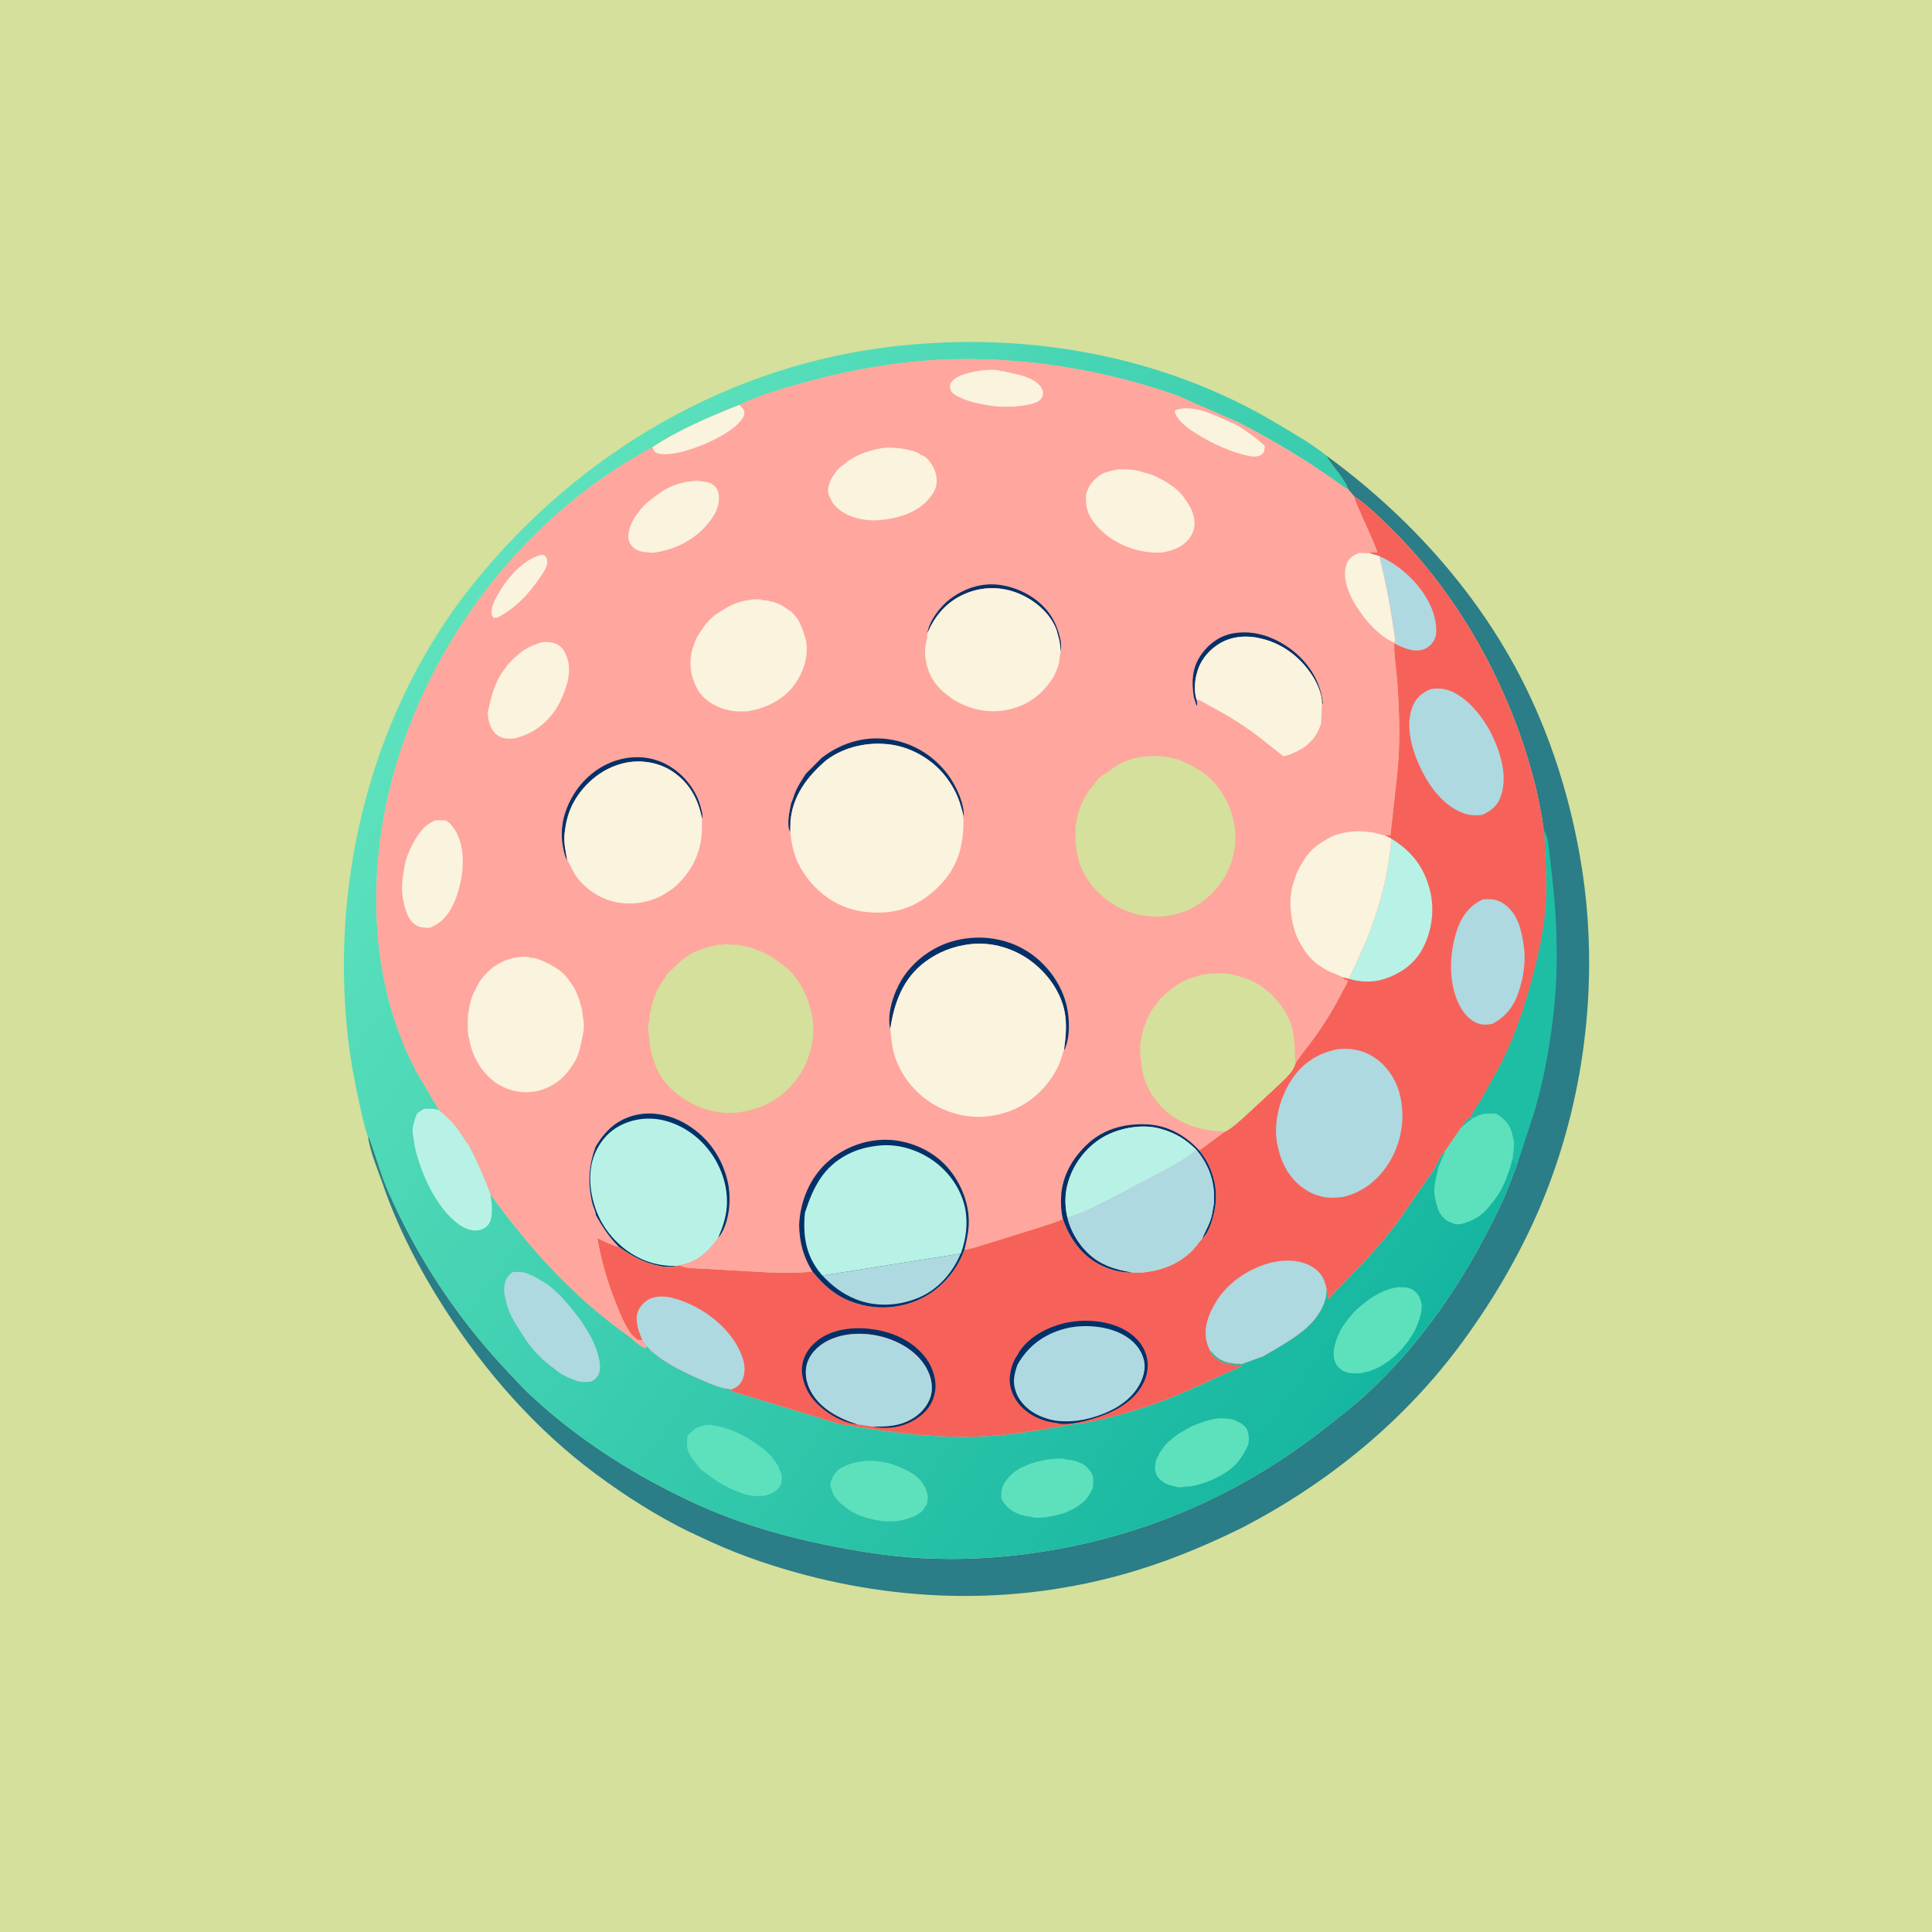
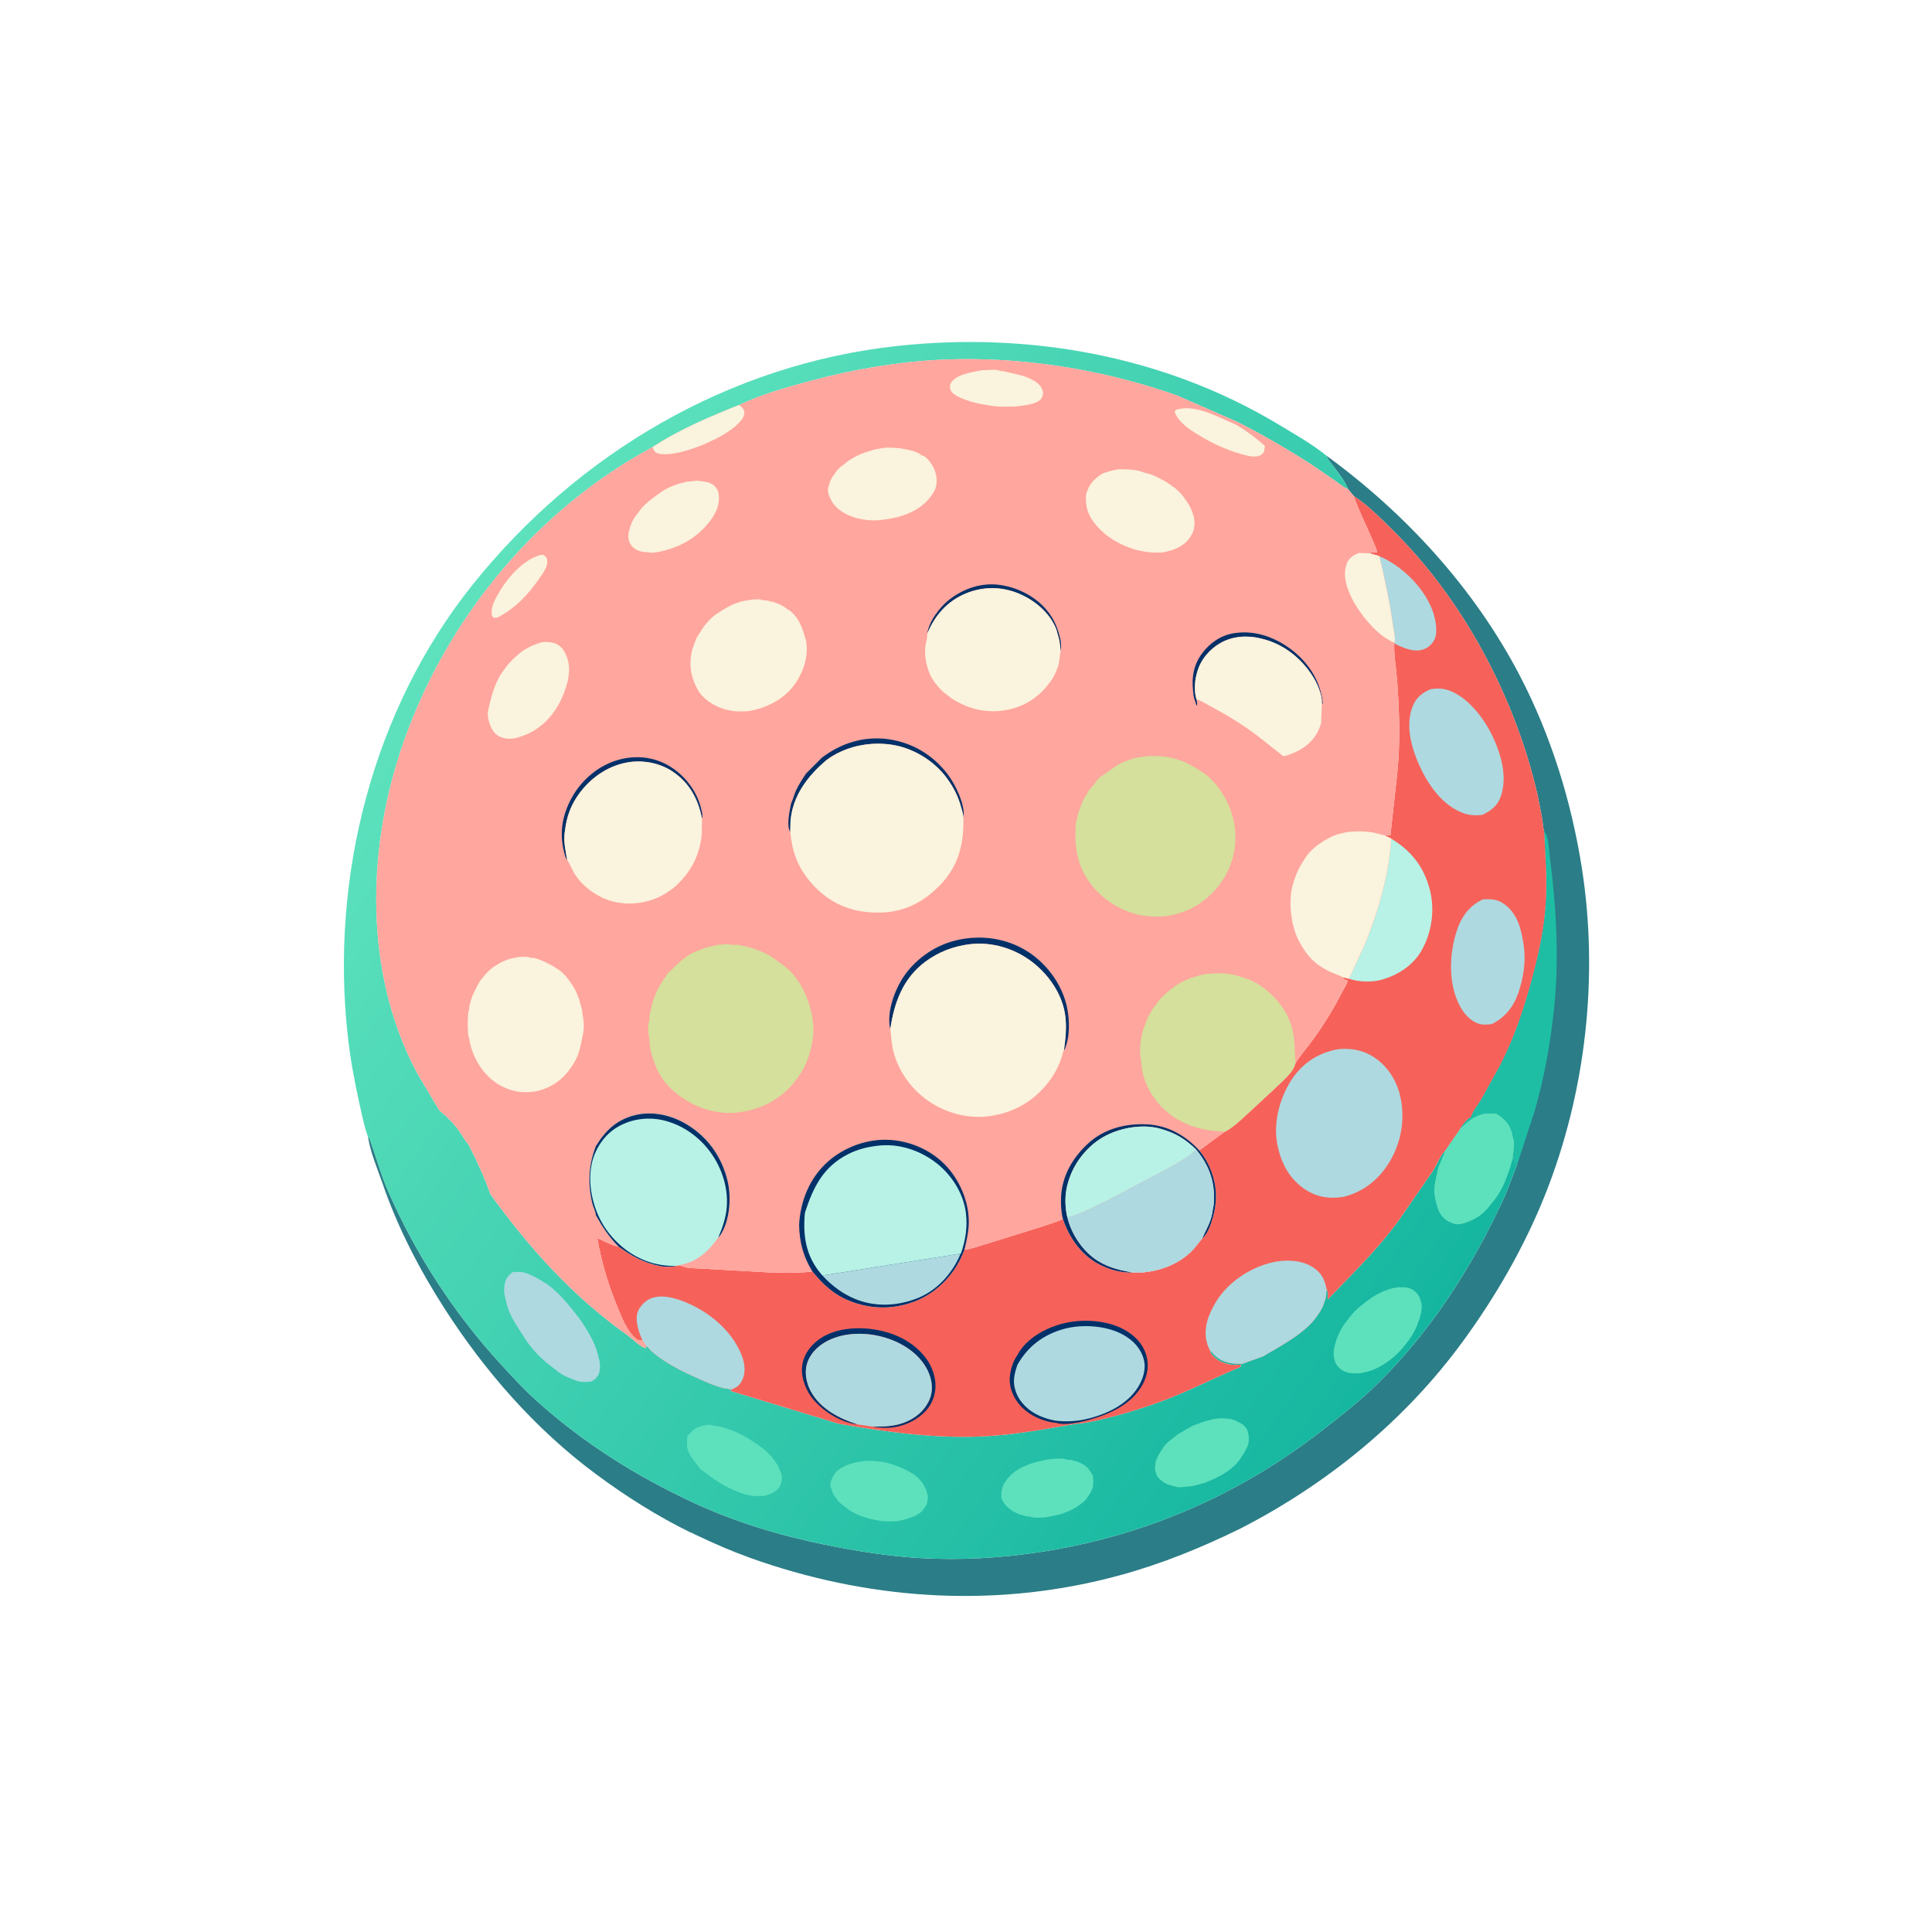
<svg xmlns="http://www.w3.org/2000/svg" version="1.1" style="display: block;" viewBox="0 0 2048 2048" width="1024" height="1024">
  <defs>
    <linearGradient id="Gradient1" gradientUnits="userSpaceOnUse" x1="1532.37" y1="1378.39" x2="492.726" y2="629.278">
      <stop class="stop0" offset="0" stop-opacity="1" stop-color="rgb(21,182,160)" />
      <stop class="stop1" offset="1" stop-opacity="1" stop-color="rgb(94,226,189)" />
    </linearGradient>
  </defs>
-   <path transform="translate(0,0)" fill="rgb(212,224,155)" d="M -0 -0 L 2048 0 L 2048 2048 L -0 2048 L -0 -0 z" />
  <path transform="translate(0,0)" fill="rgb(43,125,135)" d="M 1429.02 518.567 C 1426.48 510.598 1417.63 499.922 1412.61 493.139 C 1410.22 489.91 1407.42 487.037 1406.22 483.136 C 1490.18 544.412 1563 623.872 1611.16 716.411 C 1644.03 779.583 1665.63 849.184 1676.72 919.438 C 1694.9 1034.71 1681.14 1157.7 1638.04 1266.1 C 1616.05 1321.42 1585.6 1374.24 1550.47 1422.25 C 1489.37 1505.72 1407.87 1572.31 1316.25 1619.65 C 1274.7 1640.2 1232.01 1657.58 1187.23 1669.82 C 1061.03 1704.32 930.157 1697.19 806.638 1655.41 C 788.717 1649.35 771.273 1642.42 754.035 1634.63 L 737.058 1626.78 C 736.116 1626.34 733.033 1624.57 732.187 1624.56 C 696.647 1607.17 663.76 1586.34 631.99 1562.82 C 567.767 1515.26 513.95 1453.75 470.954 1386.68 C 444.333 1345.16 421.544 1301.2 405.505 1254.49 C 400.172 1238.97 392.598 1221.77 390.205 1205.54 L 391.367 1206.07 C 398.509 1225.27 403.565 1244.95 411.892 1263.81 C 441.696 1331.34 482.096 1393.32 532.191 1447.53 C 543.164 1459.41 554.047 1471.35 565.986 1482.28 C 616.122 1528.2 674.534 1564.97 736.153 1593.39 C 780.379 1613.78 827.301 1627.86 874.971 1637.52 C 908.206 1644.25 941.733 1649.67 975.622 1651.63 C 1059.93 1656.48 1150.13 1642.03 1229.3 1612.62 C 1292.62 1589.1 1350.52 1556.37 1403.66 1514.66 C 1419.26 1502.41 1435.21 1490.14 1449.78 1476.68 C 1512.63 1418.6 1560.13 1344.72 1595.5 1267.32 L 1608.34 1234.2 L 1606.5 1231.51 L 1606 1232.5 C 1605.07 1230.75 1604.47 1228.86 1603.78 1227 L 1603.69 1224.5 C 1604.62 1219.28 1605.61 1212.13 1604.13 1206.83 L 1603.67 1205.5 C 1603.26 1203.78 1603.19 1202.17 1602.62 1200.46 L 1602.09 1198.99 C 1598.86 1189.7 1594.05 1185.59 1586 1180.53 C 1580.91 1180.45 1575.31 1179.8 1570.43 1181.41 L 1568.99 1181.92 L 1567 1182.49 L 1565.5 1183.48 C 1563.55 1184.42 1562.25 1184.58 1560.44 1185.99 L 1558.5 1187.49 C 1554.67 1189.79 1551.61 1193.23 1548.11 1196.13 C 1549.47 1192.96 1554.85 1186.61 1557.78 1184.79 L 1559.5 1184 C 1560.04 1179.03 1567.02 1170.73 1569.71 1166.13 L 1590.23 1129.01 C 1605.1 1100.02 1615.03 1070.24 1623.55 1038.85 C 1631.03 1011.26 1637.25 983.135 1638.7 954.5 C 1639.95 929.639 1638.11 905.453 1636.82 880.697 C 1635.91 879.843 1635.25 870.745 1634.99 869 L 1629.86 842.557 C 1606.18 739.239 1550.81 634.839 1474.75 560.408 C 1462.92 548.833 1449.19 534.736 1435.21 525.952 L 1429.02 518.567 z" />
  <path transform="translate(0,0)" fill="rgb(30,190,165)" d="M 1636.82 880.697 C 1641.73 886.751 1642.1 902.06 1643.1 910 C 1649.76 962.457 1652.85 1015.89 1647.43 1068.62 C 1643.69 1104.95 1636.98 1142.87 1626.7 1177.97 L 1608.34 1234.2 L 1606.5 1231.51 L 1606 1232.5 C 1605.07 1230.75 1604.47 1228.86 1603.78 1227 L 1603.69 1224.5 C 1604.62 1219.28 1605.61 1212.13 1604.13 1206.83 L 1603.67 1205.5 C 1603.26 1203.78 1603.19 1202.17 1602.62 1200.46 L 1602.09 1198.99 C 1598.86 1189.7 1594.05 1185.59 1586 1180.53 C 1580.91 1180.45 1575.31 1179.8 1570.43 1181.41 L 1568.99 1181.92 L 1567 1182.49 L 1565.5 1183.48 C 1563.55 1184.42 1562.25 1184.58 1560.44 1185.99 L 1558.5 1187.49 C 1554.67 1189.79 1551.61 1193.23 1548.11 1196.13 C 1549.47 1192.96 1554.85 1186.61 1557.78 1184.79 L 1559.5 1184 C 1560.04 1179.03 1567.02 1170.73 1569.71 1166.13 L 1590.23 1129.01 C 1605.1 1100.02 1615.03 1070.24 1623.55 1038.85 C 1631.03 1011.26 1637.25 983.135 1638.7 954.5 C 1639.95 929.639 1638.11 905.453 1636.82 880.697 z" />
  <path transform="translate(0,0)" fill="url(#Gradient1)" d="M 390.205 1205.54 C 386.017 1193.74 383.556 1181.23 380.823 1169.02 C 375.612 1145.74 371.249 1121.68 368.626 1097.96 C 350.039 929.896 394.955 751.857 501.608 619.032 C 613.254 479.988 773.437 385.838 951.852 366.65 C 1091.02 351.683 1233.75 377.081 1354.5 449.499 C 1372.12 460.068 1390.19 470.211 1406.22 483.136 C 1407.42 487.037 1410.22 489.91 1412.61 493.139 C 1417.63 499.922 1426.48 510.598 1429.02 518.567 C 1423.6 516.131 1418.71 512.067 1413.88 508.614 L 1390.86 492.914 C 1365.76 476.641 1340.29 461.921 1313.68 448.253 L 1313.67 448.163 L 1247.23 419.041 C 1169.01 391.537 1082.02 377.537 999.045 381.238 C 952.644 383.308 904.849 391.508 860.072 403.516 C 834.937 410.257 807.201 417.925 783.711 429.246 C 752.395 441.693 720.127 455.319 691.881 473.913 C 562.016 543.661 462.849 668.657 420.44 809.408 C 388.296 916.094 389.051 1039.02 442.846 1138.7 L 465.593 1176.85 C 473.863 1183.74 481.171 1190.89 487.336 1199.76 C 490.376 1204.13 493.123 1209.34 496.681 1213.26 C 505.716 1230.66 513.366 1247.6 519.927 1266.03 C 561.7 1323.68 606.908 1373.95 665.221 1415.45 C 670.478 1419.2 678.48 1427.71 684.5 1429.07 L 685.028 1426.71 L 686.083 1427.48 C 687.92 1428.93 689.102 1430.99 691 1432.63 C 705.256 1444.97 723.025 1453.69 740.269 1461.29 C 749.205 1465.23 757.94 1469.29 767.503 1471.51 L 775.636 1472.84 L 774.5 1474.53 L 775.39 1474.74 L 889.729 1509.4 C 941.574 1518.27 995.194 1525.69 1047.95 1522.3 C 1077.77 1520.38 1106.85 1515.18 1136.22 1509.96 C 1142.1 1508.91 1148.04 1508.76 1153.98 1507.56 C 1179.67 1502.38 1206.06 1494.67 1230.66 1485.63 C 1259.53 1475.03 1286.72 1460.72 1315.02 1448.93 L 1315.44 1446.64 C 1310.98 1446.79 1306.38 1447.2 1302.03 1446.05 C 1296.92 1444.68 1292.61 1443.24 1288.5 1439.73 C 1286.1 1437.68 1282.99 1435.02 1282.77 1431.9 L 1284.35 1433 L 1286.52 1435.41 C 1292.63 1442.18 1301.1 1444.96 1310 1445.51 C 1310.82 1445.56 1315.78 1445.62 1316.01 1446.02 L 1339.92 1437.34 C 1340.11 1436.69 1349.27 1431.77 1351 1430.73 C 1366.29 1421.62 1384.99 1410.63 1395.48 1395.89 C 1398.8 1391.22 1401.63 1386.97 1403.46 1381.45 L 1404.61 1378 C 1406.11 1374.16 1405.89 1369.83 1406.08 1365.74 C 1408.16 1369.15 1407.52 1373.6 1407.43 1377.48 C 1433.71 1350.02 1460.6 1324.27 1482.97 1293.29 L 1519.06 1241 C 1523.3 1234.47 1526.27 1225.64 1531.55 1220.11 L 1531.66 1220.12 L 1548.11 1196.13 C 1551.61 1193.23 1554.67 1189.79 1558.5 1187.49 L 1560.44 1185.99 C 1562.25 1184.58 1563.55 1184.42 1565.5 1183.48 L 1567 1182.49 L 1568.99 1181.92 L 1570.43 1181.41 C 1575.31 1179.8 1580.91 1180.45 1586 1180.53 C 1594.05 1185.59 1598.86 1189.7 1602.09 1198.99 L 1602.62 1200.46 C 1603.19 1202.17 1603.26 1203.78 1603.67 1205.5 L 1604.13 1206.83 C 1605.61 1212.13 1604.62 1219.28 1603.69 1224.5 L 1603.78 1227 C 1604.47 1228.86 1605.07 1230.75 1606 1232.5 L 1606.5 1231.51 L 1608.34 1234.2 L 1595.5 1267.32 C 1560.13 1344.72 1512.63 1418.6 1449.78 1476.68 C 1435.21 1490.14 1419.26 1502.41 1403.66 1514.66 C 1350.52 1556.37 1292.62 1589.1 1229.3 1612.62 C 1150.13 1642.03 1059.93 1656.48 975.622 1651.63 C 941.733 1649.67 908.206 1644.25 874.971 1637.52 C 827.301 1627.86 780.379 1613.78 736.153 1593.39 C 674.534 1564.97 616.122 1528.2 565.986 1482.28 C 554.047 1471.35 543.164 1459.41 532.191 1447.53 C 482.096 1393.32 441.696 1331.34 411.892 1263.81 C 403.565 1244.95 398.509 1225.27 391.367 1206.07 L 390.205 1205.54 z" />
  <path transform="translate(0,0)" fill="rgb(93,225,188)" d="M 1115.75 1546.5 C 1119.5 1546.45 1126.17 1545.51 1129.5 1546.9 C 1131.92 1547.91 1134.56 1547.11 1137.16 1547.97 L 1138.5 1548.49 C 1140.12 1548.95 1141.11 1548.97 1142.75 1549.69 L 1144.5 1550.49 C 1146.07 1551.15 1147.1 1551.51 1148.56 1552.49 L 1150 1553.49 C 1152.38 1555.11 1154.07 1557.17 1155.66 1559.57 L 1156.55 1561 L 1157.98 1563.34 C 1159.1 1565.76 1159.19 1575.14 1158.15 1577.55 L 1157.65 1578.5 C 1156.16 1582.41 1154.77 1584.1 1152.57 1587.5 C 1150.22 1591.13 1147.47 1592.99 1144 1595.58 C 1139.55 1598.9 1132.65 1602.31 1127.37 1604.11 L 1126 1604.53 C 1120.59 1606.26 1115.54 1607.05 1110.01 1608.1 L 1108 1608.51 C 1104.06 1608.55 1096.99 1609.54 1093.48 1608.11 C 1091.39 1607.26 1089.34 1607.86 1087.19 1607.08 C 1084.27 1606.02 1081.45 1605.79 1078.56 1604.37 C 1076.18 1603.21 1073.72 1602.14 1071.62 1600.51 L 1070.5 1599.59 C 1066.1 1596.73 1063.99 1593.11 1061.5 1588.51 C 1061.42 1584.67 1061.17 1581.13 1062.41 1577.43 L 1062.92 1575.99 C 1063.37 1574.5 1063.46 1573.97 1064.37 1572.56 L 1065.42 1571 C 1067.97 1567.13 1070.49 1564.43 1074 1561.44 C 1075.54 1560.13 1076.76 1559.09 1078.56 1558.14 C 1079.74 1557.53 1080.86 1556.54 1081.99 1555.99 L 1091.56 1551.93 L 1096 1550.49 C 1098.04 1549.79 1099.86 1549.27 1101.99 1548.93 L 1104.5 1548.47 C 1108.08 1547.2 1111.89 1547.16 1115.75 1546.5 z" />
  <path transform="translate(0,0)" fill="rgb(93,225,188)" d="M 748.745 1510.49 C 750.908 1510.44 753.518 1510.05 755.522 1510.91 C 757.603 1511.79 759.645 1511.14 761.812 1511.91 C 763.704 1512.59 765.597 1512.77 767.505 1513.4 L 772.005 1514.93 C 774.749 1515.75 777.863 1516.91 780.44 1518.17 L 788.005 1521.98 L 791 1523.49 L 802 1530.48 L 804.5 1532.49 C 811.84 1537.18 817.75 1543.27 822.652 1550.63 L 823.555 1552 L 825.005 1553.99 L 825.51 1555.5 L 827.51 1560.5 C 828.937 1563.75 828.978 1567.19 828.381 1570.76 L 828.088 1572.01 C 827.383 1575.22 824.797 1578.71 822.07 1580.53 L 820.51 1581.5 C 816.886 1583.91 814.037 1584.67 809.878 1585.66 C 805.434 1585.69 799.596 1586.4 795.36 1585.19 C 793.094 1584.54 790.786 1584.42 788.557 1583.68 C 784.994 1582.51 781.922 1581.24 778.5 1579.79 C 765.288 1574.2 756.179 1567.68 744.873 1559.13 C 743.527 1558.11 742.746 1557.91 741.776 1556.49 C 736.84 1549.25 730.132 1543.77 728.517 1534.51 C 727.853 1530.7 728.425 1526.26 728.593 1522.4 C 731.963 1518.94 735.365 1514.51 740.058 1512.93 L 741.5 1512.49 C 744.038 1511.47 746.007 1510.96 748.745 1510.49 z" />
  <path transform="translate(0,0)" fill="rgb(93,225,188)" d="M 918.745 1548.5 C 926.749 1548.31 937.218 1549.38 944.968 1551.96 C 951.008 1553.97 956.31 1556.15 962.005 1558.97 C 963.772 1559.85 965.342 1561.18 967.005 1561.99 C 971.133 1564.03 977.126 1570.22 979.283 1574.4 C 980.414 1576.6 981.865 1578.95 982.385 1581.37 L 982.586 1582.5 C 983.498 1585.22 983.755 1586.49 983.341 1589.5 L 983.097 1591.01 C 982.804 1593.18 982.795 1594.2 981.536 1596.09 L 980.51 1597.5 C 978.959 1600.06 977.295 1602.6 974.522 1604.09 C 972.978 1604.92 971.536 1606.32 970.005 1607.01 L 968.5 1607.51 L 959.5 1610.62 C 957.55 1611.28 956.462 1611.25 954.5 1611.65 C 952.506 1612.05 951.537 1612.6 949.25 1612.59 C 944.411 1612.59 939.112 1613.01 934.336 1612.33 L 924.5 1610.51 C 922.15 1609.79 919.744 1609.33 917.432 1608.56 L 915.995 1608.07 C 913.247 1607.22 910.143 1606.1 907.56 1604.83 L 905.995 1604.03 L 901.5 1601.57 L 900 1600.56 C 897.64 1599.03 895.757 1597.11 893.5 1595.57 C 889.841 1593.05 888.077 1590.5 885.436 1587 C 883.779 1584.81 882.721 1582.86 881.958 1580.19 L 881.49 1578.5 L 880.933 1577.56 C 879.926 1575.54 880.231 1571.93 880.927 1569.84 L 881.49 1568.5 L 882.49 1566 L 883.49 1564.5 C 885.217 1561.47 887.744 1558.43 890.813 1556.59 L 891.995 1555.99 C 894.913 1554.48 897.701 1552.84 900.876 1551.93 L 902.5 1551.49 C 907.663 1549.55 913.178 1549.46 918.745 1548.5 z" />
  <path transform="translate(0,0)" fill="rgb(93,225,188)" d="M 1291.75 1503.5 C 1297.79 1503.43 1305.21 1503.43 1310.69 1506.38 L 1312.5 1507.35 C 1316.14 1508.68 1320.19 1511.97 1321.99 1515.58 L 1322.51 1517 C 1323.96 1520.8 1324.3 1527.3 1323.13 1531.24 L 1322.61 1532.5 C 1320.53 1537.9 1317.74 1541.77 1314.62 1546.5 C 1308 1556.54 1295.07 1564.34 1284.1 1568.96 L 1282.5 1569.62 L 1277.47 1571.63 L 1276.01 1572.11 L 1269.01 1574.11 L 1266.5 1574.66 C 1263.06 1575.87 1259.84 1575.73 1256.2 1575.82 L 1255.91 1576.24 C 1253.07 1576.4 1249.59 1576.91 1246.83 1576.14 L 1245.5 1575.67 C 1240.9 1574.55 1236.8 1573.81 1232.87 1570.84 L 1231.98 1570.08 C 1229.41 1568.07 1226.98 1566.07 1225.83 1562.91 L 1225.4 1561.5 C 1224.16 1558.43 1224.2 1555.67 1224.66 1552.34 L 1224.91 1550.99 C 1225.18 1549.38 1225.37 1548.13 1226.08 1546.62 C 1227.56 1543.49 1229.04 1540.4 1231.04 1537.56 L 1232.49 1535.5 C 1235.6 1529.96 1241.11 1526.32 1246 1522.4 C 1247.54 1521.17 1248.74 1520.1 1250.5 1519.17 L 1252 1518.41 C 1256.9 1515.55 1262.62 1511.77 1267.99 1509.97 C 1272.09 1508.6 1275.74 1506.92 1279.99 1505.9 L 1282 1505.43 C 1285.28 1504.42 1288.34 1503.95 1291.75 1503.5 z" />
  <path transform="translate(0,0)" fill="rgb(93,225,188)" d="M 1481.75 1364.5 L 1489.69 1364.65 L 1491.01 1364.89 C 1493.29 1365.26 1495 1365.76 1497.02 1366.88 C 1500.71 1368.92 1504.28 1372.9 1505.36 1377.03 L 1505.59 1378 L 1506.07 1379.04 C 1509.07 1387.19 1504.71 1398.43 1501.74 1406 C 1500.81 1408.37 1499.82 1410.3 1498.57 1412.5 C 1496.29 1416.52 1493.92 1420.3 1490.94 1423.84 L 1489.1 1426.03 C 1480.49 1437.88 1464.34 1450.07 1450.12 1453.85 L 1441.84 1455.74 C 1437.1 1455.76 1432.05 1456.18 1427.49 1454.66 L 1425.99 1454.09 C 1422.2 1452.77 1417.85 1449.06 1416 1445.39 L 1415.48 1444 L 1414.93 1442.62 C 1411.99 1433.71 1415.05 1424.27 1418.32 1416 C 1421.88 1407 1427.3 1400.38 1433.39 1393 C 1435.75 1390.15 1438.32 1387.72 1441.19 1385.38 C 1450.71 1377.63 1459.7 1370.72 1471.59 1366.9 L 1473 1366.48 C 1475.94 1365.49 1478.69 1364.98 1481.75 1364.5 z" />
-   <path transform="translate(0,0)" fill="rgb(184,242,230)" d="M 519.927 1266.03 C 521.211 1274.87 523.349 1289.76 518.081 1297.5 C 515.521 1301.26 511.655 1303.39 507.232 1304.13 C 499.587 1305.42 491.347 1301.76 485.375 1297.2 C 462.37 1279.64 446.828 1245.28 440.232 1217.88 C 439.232 1213.72 439.022 1209.62 438.203 1205.5 C 437.44 1201.67 436.96 1197.97 437.794 1194.06 L 438.23 1192.5 C 438.992 1189.71 440.479 1182.54 442.296 1180.36 C 443.653 1178.74 447.627 1176.71 449.49 1175.5 C 454.035 1175.2 458.141 1174.92 462.609 1176.03 L 465.593 1176.85 C 473.863 1183.74 481.171 1190.89 487.336 1199.76 C 490.376 1204.13 493.123 1209.34 496.681 1213.26 C 505.716 1230.66 513.366 1247.6 519.927 1266.03 z" />
  <path transform="translate(0,0)" fill="rgb(174,217,224)" d="M 543.49 1348.5 C 546.636 1348.35 550.177 1347.94 553.285 1348.52 L 555.005 1348.87 C 556.9 1349.21 558.265 1349.55 560 1350.37 L 562 1351.32 C 567.053 1353.32 570.85 1355.81 575.5 1358.49 C 589.947 1366.82 603.585 1383.76 613.608 1397 L 616.493 1400.96 L 617.5 1402.49 L 620.634 1407.5 C 626.481 1416.52 632.002 1427.28 634.277 1437.88 L 634.735 1440 L 635.174 1441.2 C 636.433 1445.3 636.38 1454.58 633.922 1458.13 L 633.145 1459.06 C 631.033 1462.1 629.766 1462.91 626.51 1464.5 C 621.726 1465.08 615.521 1465.33 611.003 1463.61 C 604.2 1461.02 598.032 1458.83 592.049 1454.43 L 583.921 1448.11 C 574.456 1441.21 562.975 1429.24 556.722 1419.29 C 550.06 1408.68 542.355 1398.36 538.311 1386.38 L 537.894 1385.01 C 536.736 1381.45 536.281 1378.02 535.313 1374.5 C 534.28 1370.75 534.116 1367.21 534.658 1363.24 C 535.646 1356.02 537.807 1352.74 543.49 1348.5 z" />
  <path transform="translate(0,0)" fill="rgb(93,225,188)" d="M 1548.11 1196.13 C 1551.61 1193.23 1554.67 1189.79 1558.5 1187.49 L 1560.44 1185.99 C 1562.25 1184.58 1563.55 1184.42 1565.5 1183.48 L 1567 1182.49 L 1568.99 1181.92 L 1570.43 1181.41 C 1575.31 1179.8 1580.91 1180.45 1586 1180.53 C 1594.05 1185.59 1598.86 1189.7 1602.09 1198.99 L 1602.62 1200.46 C 1603.19 1202.17 1603.26 1203.78 1603.67 1205.5 L 1604.13 1206.83 C 1605.61 1212.13 1604.62 1219.28 1603.69 1224.5 L 1603.78 1227 L 1602.13 1233.01 L 1601.1 1236.72 L 1599.65 1241 L 1597.13 1248.01 C 1594.95 1253.82 1591.96 1260.5 1588.53 1265.71 L 1585.62 1270 C 1583.93 1272.59 1581.83 1274.59 1580.09 1277.04 C 1576.23 1282.51 1569.58 1288.59 1563.63 1291.79 C 1559.53 1293.99 1556.32 1295.2 1552 1296.63 C 1548.77 1297.7 1544.47 1298.26 1541.14 1297.18 L 1540 1296.69 C 1536.97 1295.66 1534.5 1294.69 1532 1292.61 C 1524.62 1286.49 1523.22 1278.74 1521.26 1270 C 1520.32 1265.8 1520.18 1261.87 1520.65 1257.53 L 1520.87 1255.99 C 1521.57 1250.81 1522.8 1246.07 1523.9 1240.99 C 1524.27 1239.27 1524.4 1238.13 1525.16 1236.5 L 1527.71 1230.22 L 1528.49 1228.5 L 1529.49 1226 C 1530.69 1223.84 1531.03 1222.51 1531.55 1220.11 L 1531.66 1220.12 L 1548.11 1196.13 z" />
  <path transform="translate(0,0)" fill="rgb(246,98,90)" d="M 1435.21 525.952 C 1449.19 534.736 1462.92 548.833 1474.75 560.408 C 1550.81 634.839 1606.18 739.239 1629.86 842.557 L 1634.99 869 C 1635.25 870.745 1635.91 879.843 1636.82 880.697 C 1638.11 905.453 1639.95 929.639 1638.7 954.5 C 1637.25 983.135 1631.03 1011.26 1623.55 1038.85 C 1615.03 1070.24 1605.1 1100.02 1590.23 1129.01 L 1569.71 1166.13 C 1567.02 1170.73 1560.04 1179.03 1559.5 1184 L 1557.78 1184.79 C 1554.85 1186.61 1549.47 1192.96 1548.11 1196.13 L 1531.66 1220.12 L 1531.55 1220.11 C 1526.27 1225.64 1523.3 1234.47 1519.06 1241 L 1482.97 1293.29 C 1460.6 1324.27 1433.71 1350.02 1407.43 1377.48 C 1407.52 1373.6 1408.16 1369.15 1406.08 1365.74 C 1405.89 1369.83 1406.11 1374.16 1404.61 1378 L 1403.46 1381.45 C 1401.63 1386.97 1398.8 1391.22 1395.48 1395.89 C 1384.99 1410.63 1366.29 1421.62 1351 1430.73 C 1349.27 1431.77 1340.11 1436.69 1339.92 1437.34 L 1316.01 1446.02 C 1315.78 1445.62 1310.82 1445.56 1310 1445.51 C 1301.1 1444.96 1292.63 1442.18 1286.52 1435.41 L 1284.35 1433 L 1282.77 1431.9 C 1282.99 1435.02 1286.1 1437.68 1288.5 1439.73 C 1292.61 1443.24 1296.92 1444.68 1302.03 1446.05 C 1306.38 1447.2 1310.98 1446.79 1315.44 1446.64 L 1315.02 1448.93 C 1286.72 1460.72 1259.53 1475.03 1230.66 1485.63 C 1206.06 1494.67 1179.67 1502.38 1153.98 1507.56 C 1148.04 1508.76 1142.1 1508.91 1136.22 1509.96 C 1106.85 1515.18 1077.77 1520.38 1047.95 1522.3 C 995.194 1525.69 941.574 1518.27 889.729 1509.4 L 775.39 1474.74 L 774.5 1474.53 L 775.636 1472.84 L 767.503 1471.51 C 757.94 1469.29 749.205 1465.23 740.269 1461.29 C 723.025 1453.69 705.256 1444.97 691 1432.63 C 689.102 1430.99 687.92 1428.93 686.083 1427.48 L 685.028 1426.71 L 680.906 1420.51 L 675.758 1420.41 C 672.092 1417.36 669.264 1414.72 666.674 1410.64 L 665.786 1409.21 C 660.225 1400.39 656.438 1390.37 652.583 1380.71 C 643.725 1358.54 637.177 1335.94 633.166 1312.41 C 640.28 1315.59 648.384 1320.03 655.984 1321.68 C 670.901 1332.22 682.282 1338.48 700.31 1342.19 C 705.323 1343.22 710.341 1342.78 715.413 1342.5 L 715.65 1341.94 L 720.934 1341.1 C 725.435 1344.86 739.32 1344.37 745.469 1344.9 L 814.484 1348.76 C 828.454 1349.1 842.886 1349.58 856.811 1348.32 L 861.128 1347.72 C 872.029 1361.19 883.574 1372.05 899.82 1378.69 C 923.791 1388.49 949.136 1388.36 972.919 1378.18 C 994.249 1369.04 1012.06 1350.23 1020.71 1328.78 L 1022.3 1324.84 C 1030.51 1323.82 1039.18 1320.33 1047.22 1318.06 L 1102.67 1300.84 C 1110.65 1298.11 1119.06 1295.7 1126.75 1292.25 C 1133.85 1313.06 1147.25 1331.93 1167.75 1341.55 C 1178.33 1346.52 1188.77 1349.12 1200.47 1348.94 L 1209.47 1348.99 C 1229.19 1347.5 1248 1340.76 1262.5 1326.93 C 1266.92 1322.71 1270.38 1317.54 1274.34 1312.9 C 1281.41 1307.06 1285.39 1292.74 1287.27 1284 C 1290.24 1270.13 1289.28 1256.23 1284.45 1242.86 L 1283.94 1241.5 C 1281 1233.34 1276.71 1226.18 1271.21 1219.5 L 1298.42 1199.52 L 1300 1198.8 C 1306.62 1195.12 1312.6 1189.45 1318.28 1184.5 L 1348.75 1156.27 C 1355.33 1149.86 1363.28 1143.26 1368.84 1136 C 1371.03 1133.16 1372.25 1130.21 1373.34 1126.82 C 1379.21 1117.71 1386.67 1109.1 1393.05 1100.26 C 1404.06 1084.99 1413.76 1069.02 1422.36 1052.27 C 1424.38 1048.33 1427.7 1043.81 1428.51 1039.5 C 1426.49 1038.96 1425.32 1038.46 1423.84 1037.01 L 1422.54 1035.7 L 1430.01 1037.45 L 1446.96 1000.53 C 1461.06 965.948 1472.5 926.282 1474.74 888.94 L 1467.71 885.525 C 1469.9 884.983 1471.66 885.285 1473.88 885.5 L 1480.99 821.045 C 1484.5 788.256 1483.41 755.433 1481.12 722.603 C 1480.18 709.107 1477.52 695.606 1477.92 682.057 L 1478.04 681.284 C 1479.79 677.296 1477.39 668.774 1476.78 664.279 C 1473.35 639.11 1468.11 614.246 1462.15 589.559 L 1451.83 586.494 C 1453.98 584.9 1457.16 585.504 1459.8 585.5 C 1458.43 579.547 1455.34 573.615 1452.96 568 C 1447.38 554.836 1440.29 541.17 1435.77 527.676 L 1435.21 525.952 z" />
  <path transform="translate(0,0)" fill="rgb(2,49,105)" d="M 909.385 1509.99 C 892.255 1508.49 873.136 1496.52 862.105 1483.5 C 854.748 1474.82 849.267 1461.17 850.142 1449.75 C 851.06 1437.76 857.311 1428.42 866.497 1421.07 C 881.666 1408.94 904.474 1406.42 923.114 1408.77 C 945.712 1411.62 967.037 1420.8 981.211 1439.27 C 988.584 1448.87 993.023 1462.3 991.294 1474.43 C 989.74 1485.32 984.193 1494.35 975.494 1501.01 C 961.677 1511.59 945.276 1515.43 928.33 1512.79 L 924.769 1512.21 C 936.221 1512.21 946.938 1512.26 957.844 1508.25 C 970.071 1503.76 980.45 1495.3 985.5 1483.13 C 989.152 1474.32 988.163 1464.15 984.579 1455.5 C 977.753 1439.03 962.907 1427.57 946.796 1420.97 C 926.578 1412.7 901.319 1410.9 880.959 1419.61 C 869.969 1424.31 860.203 1432.45 856.015 1443.93 C 852.397 1453.85 854.464 1465.3 859.281 1474.44 C 869.145 1493.16 889.914 1504.02 909.385 1509.99 z" />
  <path transform="translate(0,0)" fill="rgb(174,217,224)" d="M 1462.15 589.559 C 1485.84 599.813 1508.15 621.499 1517.89 645.5 C 1521.22 653.684 1524.66 669.186 1520.8 677.5 C 1518.37 682.717 1514.02 686.742 1508.5 688.51 C 1498.2 691.81 1487.02 686.517 1477.92 682.057 L 1478.04 681.284 C 1479.79 677.296 1477.39 668.774 1476.78 664.279 C 1473.35 639.11 1468.11 614.246 1462.15 589.559 z" />
  <path transform="translate(0,0)" fill="rgb(174,217,224)" d="M 680.906 1420.51 C 676.975 1411.85 672.552 1399.07 676.416 1389.72 C 678.716 1384.15 684.344 1378.6 690 1376.37 C 703.625 1370.98 721.319 1377.62 733.647 1383.54 C 756.735 1394.61 778.952 1414.83 787.262 1439.61 C 789.883 1447.43 790.282 1456.69 786.272 1464.1 C 783.729 1468.8 780.446 1470.85 775.636 1472.84 L 767.503 1471.51 C 757.94 1469.29 749.205 1465.23 740.269 1461.29 C 723.025 1453.69 705.256 1444.97 691 1432.63 C 689.102 1430.99 687.92 1428.93 686.083 1427.48 L 685.028 1426.71 L 680.906 1420.51 z" />
  <path transform="translate(0,0)" fill="rgb(184,242,230)" d="M 1474.74 888.94 C 1496.09 902.044 1509.15 918.456 1515.59 942.84 C 1521.3 964.45 1517.78 988.77 1506.67 1008 C 1497.43 1023.98 1480.5 1034.49 1462.97 1038.96 C 1453.58 1041.36 1439.11 1040.85 1430.01 1037.45 L 1446.96 1000.53 C 1461.06 965.948 1472.5 926.282 1474.74 888.94 z" />
  <path transform="translate(0,0)" fill="rgb(174,217,224)" d="M 1572.14 953.356 C 1581.4 952.91 1587.72 953.14 1595.5 959.085 C 1609.44 969.739 1612.94 986.6 1615.31 1003 C 1617.69 1019.41 1614.77 1037.14 1609.44 1052.72 C 1604.49 1067.16 1595.3 1078.58 1581.68 1085.43 C 1577.42 1086.18 1572.31 1086.61 1568.13 1085.35 C 1558.24 1082.37 1551.28 1073.95 1546.78 1065.01 C 1535.14 1041.91 1536.29 1010.93 1544.17 987 L 1545.6 982.717 C 1550.78 969.467 1559.03 959.196 1572.14 953.356 z" />
  <path transform="translate(0,0)" fill="rgb(174,217,224)" d="M 1516.66 730.471 C 1523.38 729.595 1529.52 729.558 1535.97 731.869 C 1555.77 738.97 1572.66 760.918 1581.53 779.123 C 1590.99 798.53 1598.45 823.626 1590.69 844.818 C 1587.1 854.648 1580.17 859.583 1571.18 863.868 C 1563.78 864.467 1557.28 864.511 1550.33 861.655 L 1549 861.095 C 1527.95 852.484 1513.03 830.552 1504.17 810.5 C 1495.93 791.844 1489.49 768.114 1497.66 748.315 C 1501.43 739.197 1507.88 734.205 1516.66 730.471 z" />
  <path transform="translate(0,0)" fill="rgb(174,217,224)" d="M 1282.77 1431.9 C 1281.38 1429.05 1280.18 1426.22 1279.34 1423.15 C 1275.2 1408 1281.21 1392.9 1288.98 1380.06 C 1301.46 1359.42 1324.77 1343.9 1348 1338.35 C 1361.97 1335 1379.28 1335.28 1391.66 1343.3 C 1400.51 1349.02 1403.98 1355.63 1406.08 1365.74 C 1405.89 1369.83 1406.11 1374.16 1404.61 1378 L 1403.46 1381.45 C 1401.63 1386.97 1398.8 1391.22 1395.48 1395.89 C 1384.99 1410.63 1366.29 1421.62 1351 1430.73 C 1349.27 1431.77 1340.11 1436.69 1339.92 1437.34 L 1316.01 1446.02 C 1315.78 1445.62 1310.82 1445.56 1310 1445.51 C 1301.1 1444.96 1292.63 1442.18 1286.52 1435.41 L 1284.35 1433 L 1282.77 1431.9 z" />
  <path transform="translate(0,0)" fill="rgb(174,217,224)" d="M 909.385 1509.99 C 889.914 1504.02 869.145 1493.16 859.281 1474.44 C 854.464 1465.3 852.397 1453.85 856.015 1443.93 C 860.203 1432.45 869.969 1424.31 880.959 1419.61 C 901.319 1410.9 926.578 1412.7 946.796 1420.97 C 962.907 1427.57 977.753 1439.03 984.579 1455.5 C 988.163 1464.15 989.152 1474.32 985.5 1483.13 C 980.45 1495.3 970.071 1503.76 957.844 1508.25 C 946.938 1512.26 936.221 1512.21 924.769 1512.21 L 909.385 1509.99 z" />
  <path transform="translate(0,0)" fill="rgb(2,49,105)" d="M 1078.28 1436.82 C 1086.42 1420.8 1104.25 1410.03 1120.84 1404.65 C 1142.28 1397.69 1170.15 1398.28 1190.51 1408.81 C 1202.03 1414.77 1211.23 1423.77 1215.07 1436.47 C 1218.26 1447.04 1216.46 1458.05 1211.18 1467.69 C 1199.75 1488.56 1176.89 1498.82 1155 1504.96 C 1146.02 1507.48 1128.85 1511.46 1119.91 1508.33 L 1119.14 1508.26 C 1104.33 1506.72 1088.67 1499.31 1079.39 1487.38 C 1072.94 1479.09 1069.05 1468.16 1070.66 1457.62 L 1070.93 1456 C 1071.99 1449.21 1074.28 1442.46 1078.28 1436.82 z" />
  <path transform="translate(0,0)" fill="rgb(174,217,224)" d="M 1078.42 1446.92 C 1089.48 1427.16 1106.17 1414.64 1128.04 1408.65 C 1147.3 1403.39 1173.31 1405.16 1190.86 1415.03 C 1201.33 1420.92 1209.31 1429.3 1212.49 1441.15 C 1215.14 1451.07 1211.64 1461.99 1206.4 1470.41 C 1194.54 1489.45 1171.54 1499.82 1150.37 1504.53 C 1140.52 1506.72 1128.99 1507.25 1118.98 1505.98 C 1112.77 1504.96 1106.93 1503.07 1101.2 1500.49 C 1090.75 1495.78 1081.05 1486.9 1077.1 1475.97 L 1076.6 1474.5 C 1073.16 1464.69 1075.22 1456.39 1078.42 1446.92 z" />
  <path transform="translate(0,0)" fill="rgb(174,217,224)" d="M 1417.91 1112.28 C 1430.16 1110.83 1442.51 1112.64 1453.32 1118.78 C 1468.93 1127.64 1479.56 1143.11 1483.89 1160.37 C 1490 1184.71 1485.68 1211.18 1472.44 1232.53 C 1461.2 1250.66 1444.8 1263.82 1423.9 1268.77 C 1408.54 1271.2 1394.76 1268.81 1381.87 1259.72 C 1365.34 1248.06 1357.03 1230.5 1353.66 1211.01 C 1349.74 1188.33 1357.38 1161.58 1370.28 1142.84 C 1381.73 1126.2 1398.18 1115.94 1417.91 1112.28 z" />
  <path transform="translate(0,0)" fill="rgb(255,166,158)" d="M 783.711 429.246 C 807.201 417.925 834.937 410.257 860.072 403.516 C 904.849 391.508 952.644 383.308 999.045 381.238 C 1082.02 377.537 1169.01 391.537 1247.23 419.041 L 1313.67 448.163 L 1313.68 448.253 C 1340.29 461.921 1365.76 476.641 1390.86 492.914 L 1413.88 508.614 C 1418.71 512.067 1423.6 516.131 1429.02 518.567 L 1435.21 525.952 L 1435.77 527.676 C 1440.29 541.17 1447.38 554.836 1452.96 568 C 1455.34 573.615 1458.43 579.547 1459.8 585.5 C 1457.16 585.504 1453.98 584.9 1451.83 586.494 L 1462.15 589.559 C 1468.11 614.246 1473.35 639.11 1476.78 664.279 C 1477.39 668.774 1479.79 677.296 1478.04 681.284 L 1477.92 682.057 C 1477.52 695.606 1480.18 709.107 1481.12 722.603 C 1483.41 755.433 1484.5 788.256 1480.99 821.045 L 1473.88 885.5 C 1471.66 885.285 1469.9 884.983 1467.71 885.525 L 1474.74 888.94 C 1472.5 926.282 1461.06 965.948 1446.96 1000.53 L 1430.01 1037.45 L 1422.54 1035.7 L 1423.84 1037.01 C 1425.32 1038.46 1426.49 1038.96 1428.51 1039.5 C 1427.7 1043.81 1424.38 1048.33 1422.36 1052.27 C 1413.76 1069.02 1404.06 1084.99 1393.05 1100.26 C 1386.67 1109.1 1379.21 1117.71 1373.34 1126.82 C 1372.25 1130.21 1371.03 1133.16 1368.84 1136 C 1363.28 1143.26 1355.33 1149.86 1348.75 1156.27 L 1318.28 1184.5 C 1312.6 1189.45 1306.62 1195.12 1300 1198.8 L 1298.42 1199.52 L 1271.21 1219.5 C 1276.71 1226.18 1281 1233.34 1283.94 1241.5 L 1284.45 1242.86 C 1289.28 1256.23 1290.24 1270.13 1287.27 1284 C 1285.39 1292.74 1281.41 1307.06 1274.34 1312.9 C 1270.38 1317.54 1266.92 1322.71 1262.5 1326.93 C 1248 1340.76 1229.19 1347.5 1209.47 1348.99 L 1200.47 1348.94 C 1188.77 1349.12 1178.33 1346.52 1167.75 1341.55 C 1147.25 1331.93 1133.85 1313.06 1126.75 1292.25 C 1119.06 1295.7 1110.65 1298.11 1102.67 1300.84 L 1047.22 1318.06 C 1039.18 1320.33 1030.51 1323.82 1022.3 1324.84 L 1020.71 1328.78 C 1012.06 1350.23 994.249 1369.04 972.919 1378.18 C 949.136 1388.36 923.791 1388.49 899.82 1378.69 C 883.574 1372.05 872.029 1361.19 861.128 1347.72 L 856.811 1348.32 C 842.886 1349.58 828.454 1349.1 814.484 1348.76 L 745.469 1344.9 C 739.32 1344.37 725.435 1344.86 720.934 1341.1 L 715.65 1341.94 L 715.413 1342.5 C 710.341 1342.78 705.323 1343.22 700.31 1342.19 C 682.282 1338.48 670.901 1332.22 655.984 1321.68 C 648.384 1320.03 640.28 1315.59 633.166 1312.41 C 637.177 1335.94 643.725 1358.54 652.583 1380.71 C 656.438 1390.37 660.225 1400.39 665.786 1409.21 L 666.674 1410.64 C 669.264 1414.72 672.092 1417.36 675.758 1420.41 L 680.906 1420.51 L 685.028 1426.71 L 684.5 1429.07 C 678.48 1427.71 670.478 1419.2 665.221 1415.45 C 606.908 1373.95 561.7 1323.68 519.927 1266.03 C 513.366 1247.6 505.716 1230.66 496.681 1213.26 C 493.123 1209.34 490.376 1204.13 487.336 1199.76 C 481.171 1190.89 473.863 1183.74 465.593 1176.85 L 442.846 1138.7 C 389.051 1039.02 388.296 916.094 420.44 809.408 C 462.849 668.657 562.016 543.661 691.881 473.913 C 720.127 455.319 752.395 441.693 783.711 429.246 z" />
  <path transform="translate(0,0)" fill="rgb(2,49,105)" d="M 982.942 671.673 C 984.771 658.465 996.425 643.146 1006.82 635.234 C 1022.27 623.479 1041.02 617.294 1060.4 620.112 C 1080.07 622.973 1099.93 633.493 1111.87 649.66 C 1118.47 658.609 1121.7 667.438 1124.14 678.2 C 1125.11 682.515 1124.7 686.569 1124.35 690.924 C 1123.89 686.611 1123.7 681.985 1122.69 677.773 L 1119.78 667.184 C 1112.92 649.667 1097.03 636.379 1080 629.221 C 1061.98 621.645 1042.05 621.569 1024 629.013 C 1004.16 637.192 991.122 652.125 982.942 671.673 z" />
  <path transform="translate(0,0)" fill="rgb(2,49,105)" d="M 1265.51 738.953 C 1262.95 722.201 1263.53 707.407 1273.89 693.12 C 1281.95 682.009 1293.57 673.713 1307.25 671.353 C 1329.39 667.533 1350.61 675.019 1368.3 688.114 C 1385.73 701.014 1398.69 720.328 1401.82 741.948 C 1402.04 743.479 1402.23 744.707 1402.12 746.248 L 1401.27 745.209 C 1401.76 737.132 1396.49 724.901 1392.24 717.995 C 1379.97 698.028 1360.74 682.641 1337.77 677.131 L 1336 676.715 C 1322 673.265 1306.78 674.338 1294.05 681.438 C 1282.21 688.042 1272.68 699.343 1269.04 712.501 L 1268.66 713.94 C 1266.26 722.367 1265.71 733.003 1268.34 741.453 C 1268.68 743.786 1269.59 746.161 1268.5 748.284 L 1265.51 738.953 z" />
  <path transform="translate(0,0)" fill="rgb(2,49,105)" d="M 601.297 911.812 C 599.907 909.994 599.455 908.626 598.835 906.5 C 592.521 884.856 595.357 864.99 606.298 845.263 C 616.829 826.275 634.927 811.077 656.013 805.317 C 674.092 800.379 692.993 802.233 709.268 811.885 C 725.349 821.423 738.228 837.763 742.885 855.945 L 743.272 857.5 C 744.244 861.293 745.109 863.939 744.171 867.816 C 740.053 847.078 731.031 830.105 713.193 818.002 C 698.949 808.338 680.214 805.139 663.48 808.494 C 641.731 812.855 623.172 826.922 611.153 845.332 C 604.14 856.077 600.576 867.339 598.936 880 L 598.665 881.998 C 597.283 892.575 599.413 901.568 601.297 911.812 z" />
  <path transform="translate(0,0)" fill="rgb(2,49,105)" d="M 871.059 803.354 C 891.1 787.849 915.745 780.09 941.202 783.527 C 966.88 786.993 989.199 800.326 1004.77 821.042 C 1013.09 832.097 1023.03 852.771 1021.48 866.611 L 1021.26 866.685 C 1021.29 863.343 1019.94 859.729 1019.07 856.5 C 1015.78 844.322 1011 834.723 1003.5 824.593 C 989.797 806.073 967.38 792.535 944.5 789.318 C 920.799 785.986 895.539 791.299 876.174 805.666 C 856.069 822.679 840.107 843.547 837.943 870.766 L 837.705 881.947 C 833.345 875.366 837.195 859.187 838.591 851.757 C 840.679 847.467 841.694 842.582 843.699 838.195 C 846.623 831.795 850.582 825.849 854.44 819.986 L 871.059 803.354 z" />
  <path transform="translate(0,0)" fill="rgb(2,49,105)" d="M 1126.75 1292.25 C 1124.86 1284.81 1124.46 1277.02 1124.76 1269.37 C 1125.65 1246.69 1137.02 1227.23 1153.41 1212.16 C 1170.49 1196.47 1193.03 1190.77 1215.71 1191.84 C 1237.63 1192.88 1256.64 1203.5 1271.21 1219.5 C 1276.71 1226.18 1281 1233.34 1283.94 1241.5 L 1284.45 1242.86 C 1289.28 1256.23 1290.24 1270.13 1287.27 1284 C 1285.39 1292.74 1281.41 1307.06 1274.34 1312.9 C 1278.28 1303.84 1283.21 1296.15 1285.01 1286.21 L 1285.31 1284.5 L 1286.66 1276.5 C 1288.49 1254.19 1282.15 1235.71 1268.05 1218.65 C 1256.22 1207.18 1245.85 1200.93 1229.84 1196.44 C 1210.63 1191.06 1185.86 1195.65 1168.85 1205.68 C 1151.03 1216.21 1137.22 1234.53 1131.9 1254.5 L 1131.41 1256.29 C 1128.61 1266.95 1128.8 1279.86 1131.48 1290.54 C 1135.76 1308.6 1148.28 1327.22 1164.35 1336.95 C 1175.96 1343.98 1187.26 1346.53 1200.47 1348.94 C 1188.77 1349.12 1178.33 1346.52 1167.75 1341.55 C 1147.25 1331.93 1133.85 1313.06 1126.75 1292.25 z" />
  <path transform="translate(0,0)" fill="rgb(2,49,105)" d="M 943.735 1091 C 939.784 1074.7 947.261 1052.63 955.748 1038.65 C 968.351 1017.9 990.212 1002.28 1013.79 996.714 C 1039.32 990.69 1066.44 994.289 1088.79 1008.3 C 1109.67 1021.38 1126.11 1043.82 1131.13 1068.03 C 1133.91 1081.47 1134.38 1100.53 1128.15 1113.11 L 1127.83 1113.24 C 1129.52 1101.33 1130.76 1089.56 1129.32 1077.53 C 1126.56 1054.59 1112.15 1033.59 1094.13 1019.72 C 1075.54 1005.41 1051.38 998.075 1028 1000.91 C 1010.75 1003 994.727 1009.16 980.755 1019.56 C 957.173 1037.13 947.81 1063.01 943.735 1091 z" />
  <path transform="translate(0,0)" fill="rgb(250,243,221)" d="M 572.235 588.5 C 572.944 588.329 573.816 588.071 574.546 588.136 C 577.576 588.403 578.112 589.77 579.806 592 C 580.025 594.387 580.361 597.011 579.645 599.336 C 577.996 604.689 573.946 610.026 570.741 614.576 C 558.894 631.398 545.702 645.144 527.321 654.631 L 523.5 655.012 L 521.329 652.5 C 520.3 644.61 523.25 638.149 527.003 631.375 C 536.393 614.42 553.104 594.079 572.235 588.5 z" />
  <path transform="translate(0,0)" fill="rgb(250,243,221)" d="M 783.711 429.246 C 786.071 431.452 788.763 433.539 789.046 437 C 789.46 442.056 785.03 446.466 781.72 449.767 C 779.008 452.47 776.115 454.613 772.959 456.783 L 771.716 457.648 C 755.978 468.46 716.938 485.124 698.143 480.834 C 695.914 480.326 693.972 479.11 692.899 477 C 692.319 475.86 692.182 475.096 691.881 473.913 C 720.127 455.319 752.395 441.693 783.711 429.246 z" />
  <path transform="translate(0,0)" fill="rgb(250,243,221)" d="M 1340.85 472.674 L 1339.9 479 C 1337.45 482.099 1336.56 482.981 1332.53 483.737 C 1327.7 484.642 1321.29 482.867 1316.62 481.592 C 1297.5 476.38 1278.95 467.05 1262.52 456.019 C 1256.09 451.699 1246.84 443.799 1245.2 436 L 1247.09 434.29 C 1267 428.132 1291.45 442.075 1309.24 449.824 L 1310.9 450.538 C 1322.05 457.221 1331.2 464.013 1340.85 472.674 z" />
  <path transform="translate(0,0)" fill="rgb(250,243,221)" d="M 1040.75 392.498 C 1045.53 392.456 1055.42 391.175 1059.55 392.9 C 1061.46 393.698 1063.42 393.264 1065.47 393.822 C 1076.55 396.847 1086.5 397.598 1096.63 403.923 C 1100.6 406.402 1104.58 410.178 1105.49 414.958 C 1106.02 417.757 1105.16 421.132 1103.25 423.247 C 1097.96 429.081 1083.57 429.929 1076.07 430.957 C 1068.35 431.037 1060.36 431.468 1052.71 430.378 C 1039.66 428.517 1025.97 426.102 1014.27 419.676 C 1011.22 418 1008.05 415.777 1007.22 412.171 C 1006.65 409.708 1007 407.086 1008.59 405 C 1013.68 398.346 1023.38 396.104 1031 394.299 L 1040.75 392.498 z" />
  <path transform="translate(0,0)" fill="rgb(250,243,221)" d="M 1440.42 586.135 L 1451.83 586.494 L 1462.15 589.559 C 1468.11 614.246 1473.35 639.11 1476.78 664.279 C 1477.39 668.774 1479.79 677.296 1478.04 681.284 C 1461.85 674.839 1446.47 656.621 1437.5 642.25 C 1430.49 631.013 1423.16 614.595 1426.58 601.026 L 1426.86 600 L 1427.77 597.013 C 1430.17 591.326 1434.9 588.354 1440.42 586.135 z" />
  <path transform="translate(0,0)" fill="rgb(250,243,221)" d="M 737.744 509.557 C 739.159 509.458 740.608 509.651 742.005 509.891 L 748.005 510.828 C 750.728 511.124 752.835 512.038 755.173 513.455 C 758.382 515.399 761.081 519.268 761.696 523 C 763.525 534.101 759.308 543.522 752.718 552.209 C 737.762 571.922 716.17 582.751 692.091 586.02 L 681.5 584.976 C 676.088 583.902 671.182 581.643 668.274 576.765 C 665.712 572.467 665.597 567.405 666.869 562.681 L 667.194 561.5 C 668.655 555.431 671.545 549.488 675.519 544.625 L 676.45 543.5 C 682.635 534.163 692.021 527.885 701 521.474 C 706.652 517.439 716.152 513.438 722.995 511.905 L 725.5 511.38 C 726.922 510.886 727.119 510.493 728.746 510.488 C 731.777 510.478 734.744 509.97 737.744 509.557 z" />
-   <path transform="translate(0,0)" fill="rgb(250,243,221)" d="M 461.241 869.488 L 471.833 869.592 C 478.097 871.312 484.46 882.794 486.5 888.275 C 494.324 909.297 490.074 937.545 481.012 957.5 C 475.383 969.896 468.179 978.68 455.176 983.556 C 449.702 983.363 444.638 983.368 440 980.058 C 431.43 973.941 429.053 962.161 427.104 952.5 C 425.829 946.173 425.977 938.977 426.654 932.557 L 428.29 920.5 L 429.404 915.991 C 429.644 914.462 429.827 913.037 430.318 911.557 C 432.681 904.432 435.652 897.494 439.49 891 C 440.759 888.853 441.993 886.606 443.553 884.656 L 444.49 883.5 C 447.366 879.044 451.607 874.748 456.42 872.24 L 461.241 869.488 z" />
  <path transform="translate(0,0)" fill="rgb(250,243,221)" d="M 576.745 680.495 C 581.069 680.431 585.491 680.661 589.5 682.49 C 596.418 685.647 598.934 691.037 601.353 697.749 C 604.507 706.499 603.325 717.693 600.631 726.43 C 597.895 735.3 594.564 743.358 589.543 751.182 C 578.849 767.849 563.589 778.799 544.231 782.929 C 541.499 783.037 538.68 783.209 535.969 782.79 C 530.911 782.007 526.093 779.476 523.06 775.271 C 519.053 769.714 515.943 759.494 517.509 752.698 C 520.243 740.839 522.509 731.089 527.994 719.995 C 528.775 718.414 529.475 716.977 530.453 715.5 L 531.477 714 L 533.461 711 L 535.49 708.5 C 538.841 703.297 544.754 697.518 549.657 693.539 L 553.995 689.995 C 556.145 688.786 558.304 687.296 560.529 686.181 L 562 685.49 L 564.995 683.995 L 567 683.415 C 570.571 681.835 572.789 681.027 576.745 680.495 z" />
  <path transform="translate(0,0)" fill="rgb(250,243,221)" d="M 938.745 474.5 C 948.468 474.429 956.103 475.024 965.5 477.487 C 967.112 477.91 968.146 478.018 969.753 478.708 L 971.5 479.49 L 974 480.49 L 976.5 482.374 C 977.452 482.856 978.576 482.957 979.5 483.49 C 984.522 486.388 989.407 494.274 991.217 499.595 L 991.624 501 C 992.182 502.812 992.182 502.392 992.5 504.49 C 993.966 514.163 991.838 519.794 985.725 527.5 C 972.832 543.753 951.873 549.556 932.105 551.381 C 923.385 552.105 914.294 551.11 905.936 548.565 C 896.319 545.636 885.902 539.67 881.21 530.372 L 880.686 529.286 L 879.523 526.928 C 876.538 520.387 877.563 517.349 879.798 510.838 C 881.1 507.045 882.695 505.219 884.903 501.969 C 887.164 498.641 889.681 495.652 893.076 493.379 C 895.376 491.839 897.239 489.898 899.533 488.359 L 901 487.423 L 905.497 484.707 L 910 482.478 C 914.52 480.19 919.173 478.899 924 477.489 C 925.553 477.035 926.919 476.476 928.528 476.174 L 929.995 475.929 L 938.745 474.5 z" />
  <path transform="translate(0,0)" fill="rgb(184,242,230)" d="M 1131.48 1290.54 C 1128.8 1279.86 1128.61 1266.95 1131.41 1256.29 L 1131.9 1254.5 C 1137.22 1234.53 1151.03 1216.21 1168.85 1205.68 C 1185.86 1195.65 1210.63 1191.06 1229.84 1196.44 C 1245.85 1200.93 1256.22 1207.18 1268.05 1218.65 C 1259.43 1226.72 1248.38 1232.56 1238.2 1238.47 L 1176.94 1270.81 C 1162.5 1277.84 1147 1286.43 1131.48 1290.54 z" />
  <path transform="translate(0,0)" fill="rgb(250,243,221)" d="M 1185.75 497.498 C 1193.64 497.431 1202.46 497.441 1210.03 499.965 C 1211.97 500.61 1213.8 501.343 1215.82 501.749 C 1219.4 502.472 1223.22 504.08 1226.5 505.715 L 1231.01 507.983 L 1235.5 510.433 L 1237 511.438 L 1240 513.434 L 1242.01 514.992 C 1245.84 516.882 1253.02 524.021 1255.36 527.754 C 1256.61 529.748 1255.52 528.288 1256.71 529.819 C 1261 535.349 1263.88 541.321 1265.5 548.123 C 1267.17 555.137 1266.13 562.639 1262.12 568.707 C 1254.85 579.704 1244.11 583.519 1231.74 585.725 C 1212.97 586.539 1196.09 582.056 1180 572.194 C 1168.66 565.243 1155.11 552.165 1152.22 538.738 L 1151.89 537.005 C 1150.99 533.054 1150.66 525.585 1151.93 521.761 L 1152.49 520.5 C 1155.36 513.147 1158.68 509.202 1165 504.441 C 1167.06 502.889 1169.03 501.782 1171.5 500.958 L 1173 500.49 C 1177.33 499.079 1181.24 498.157 1185.75 497.498 z" />
  <path transform="translate(0,0)" fill="rgb(250,243,221)" d="M 797.745 635.5 C 800.545 635.451 804.949 634.824 807.5 635.905 C 809.887 636.916 812.392 636.006 814.875 636.935 C 816.871 637.683 815.097 637.29 817.534 637.708 C 822.653 638.586 828.814 641.417 833 644.468 L 835.005 645.995 C 839.696 648.27 844.832 654.646 847.263 659.31 C 850.524 665.563 851.922 670.374 853.737 677 C 854.208 678.72 854.18 677.524 854.5 679.49 C 857.182 695.949 851.857 712.229 842.347 725.527 C 830.604 741.948 811.824 750.886 792.395 754.018 C 786.745 754.09 780.785 754.494 775.219 753.433 L 774 753.182 L 767.566 751.666 C 756.599 748.3 744.762 740.836 739.269 730.483 L 738.671 729.329 C 732.942 718.722 730.621 706.755 732.569 694.711 L 732.874 692.995 C 733.147 691.35 733.343 689.86 733.901 688.282 L 734.374 687 C 735.3 683.952 736.258 681.435 737.49 678.5 L 738.49 676 L 744.49 666.5 C 747.525 661.582 754.847 653.703 759.815 650.615 C 767.825 645.638 773.841 641.301 783 638.49 C 784.549 638.015 785.921 637.476 787.528 637.175 L 788.995 636.93 L 797.745 635.5 z" />
  <path transform="translate(0,0)" fill="rgb(250,243,221)" d="M 1268.34 741.453 C 1265.71 733.003 1266.26 722.367 1268.66 713.94 L 1269.04 712.501 C 1272.68 699.343 1282.21 688.042 1294.05 681.438 C 1306.78 674.338 1322 673.265 1336 676.715 L 1337.77 677.131 C 1360.74 682.641 1379.97 698.028 1392.24 717.995 C 1396.49 724.901 1401.76 737.132 1401.27 745.209 L 1400.48 766.493 L 1399.88 768.403 C 1395.83 781.057 1387.15 790.496 1375.23 796.291 C 1371.92 797.905 1363.76 801.597 1360.23 801.544 C 1360.09 801.542 1357.44 799.299 1357.24 799.133 L 1332.43 779.585 C 1316.82 767.835 1300.26 757.701 1282.98 748.628 C 1278.81 746.442 1274.27 743.237 1269.79 741.863 L 1268.34 741.453 z" />
  <path transform="translate(0,0)" fill="rgb(250,243,221)" d="M 1422.54 1035.7 L 1422.54 1035.37 L 1416.5 1032.77 C 1410.62 1030.7 1405.16 1027.96 1399.97 1024.5 L 1398.5 1023.51 C 1392.51 1019.7 1386.61 1013.17 1382.73 1007.25 L 1381.93 1006 C 1378.65 1001.01 1375.29 995.047 1373.3 989.399 L 1372.87 988.005 C 1371.89 985.145 1371.36 982.343 1370.49 979.5 C 1369.64 976.718 1369.71 974.711 1369.19 972 C 1367.38 962.575 1367.46 949.105 1369.93 939.719 L 1370.41 938 C 1371.22 934.861 1372.23 932.053 1373.29 929 C 1375.84 921.684 1379.79 915.404 1383.96 908.995 C 1387.2 904.026 1392.23 898.983 1397.11 895.541 C 1403.6 890.954 1411.2 886.24 1418.96 884.117 L 1419.99 883.848 C 1432.04 880.563 1444.79 880.498 1457.01 882.808 L 1466.64 885.273 L 1467.71 885.525 L 1474.74 888.94 C 1472.5 926.282 1461.06 965.948 1446.96 1000.53 L 1430.01 1037.45 L 1422.54 1035.7 z" />
  <path transform="translate(0,0)" fill="rgb(174,217,224)" d="M 1268.05 1218.65 C 1282.15 1235.71 1288.49 1254.19 1286.66 1276.5 L 1285.31 1284.5 L 1285.01 1286.21 C 1283.21 1296.15 1278.28 1303.84 1274.34 1312.9 C 1270.38 1317.54 1266.92 1322.71 1262.5 1326.93 C 1248 1340.76 1229.19 1347.5 1209.47 1348.99 L 1200.47 1348.94 C 1187.26 1346.53 1175.96 1343.98 1164.35 1336.95 C 1148.28 1327.22 1135.76 1308.6 1131.48 1290.54 C 1147 1286.43 1162.5 1277.84 1176.94 1270.81 L 1238.2 1238.47 C 1248.38 1232.56 1259.43 1226.72 1268.05 1218.65 z" />
  <path transform="translate(0,0)" fill="rgb(250,243,221)" d="M 549.745 1014.5 C 553.021 1014.45 558.603 1013.65 561.522 1014.91 C 563.141 1015.62 562.048 1015.36 564.438 1015.42 C 565.873 1015.45 566.636 1015.46 568.062 1015.94 C 577.27 1019.01 583.463 1022.22 591.5 1027.47 C 597.288 1031.25 601.833 1036.82 605.651 1042.63 L 606.541 1044 C 607.385 1045.21 608.079 1046.09 608.755 1047.43 L 609.51 1049 L 611.009 1051.99 L 613.621 1058.53 L 614.091 1059.99 L 616.107 1066.99 L 616.667 1069.5 C 617.596 1072.13 617.161 1073.95 617.721 1076.5 C 618.922 1081.97 619.393 1089.6 618.172 1095.2 C 615.521 1107.35 614.805 1116.65 607.923 1127.67 C 598.103 1143.38 586.145 1152.78 567.946 1156.92 C 553.865 1159.25 540.574 1156.97 528.312 1149.49 C 512.506 1139.84 501.356 1121.99 497.887 1104.01 L 497.315 1100.5 L 496.878 1099.55 C 495.471 1096.12 495.496 1074.89 496.889 1071.48 C 497.742 1069.39 497.13 1067.35 497.935 1065.19 C 498.642 1063.29 498.767 1061.41 499.417 1059.49 L 499.958 1057.99 C 500.5 1056.42 500.967 1055 501.714 1053.5 L 505.966 1044.99 C 507.333 1042.24 508.715 1039.87 510.705 1037.5 L 514.464 1033 C 516.683 1030.2 521.067 1026.36 524.083 1024.35 L 525.49 1023.5 C 529.192 1021.21 533.434 1018.8 537.558 1017.39 L 538.995 1016.94 C 542.61 1015.75 545.995 1015.13 549.745 1014.5 z" />
  <path transform="translate(0,0)" fill="rgb(250,243,221)" d="M 982.942 671.673 C 991.122 652.125 1004.16 637.192 1024 629.013 C 1042.05 621.569 1061.98 621.645 1080 629.221 C 1097.03 636.379 1112.92 649.667 1119.78 667.184 L 1122.69 677.773 C 1123.7 681.985 1123.89 686.611 1124.35 690.924 L 1124.07 692.048 C 1123.12 696.029 1123.21 700.121 1122.26 703.981 C 1121.15 708.524 1118.93 713.055 1116.99 717.287 C 1105.65 735.354 1090.65 747.345 1069.5 752.088 C 1048.03 756.902 1027.02 752.173 1008.69 740.324 L 999.14 732.863 C 995.385 729.081 991.915 725.198 988.996 720.72 C 982.359 710.539 978.696 693.456 981.651 681.457 C 982.345 678.637 982.885 675.969 982.95 673.053 L 982.942 671.673 z" />
  <path transform="translate(0,0)" fill="rgb(250,243,221)" d="M 601.297 911.812 C 599.413 901.568 597.283 892.575 598.665 881.998 L 598.936 880 C 600.576 867.339 604.14 856.077 611.153 845.332 C 623.172 826.922 641.731 812.855 663.48 808.494 C 680.214 805.139 698.949 808.338 713.193 818.002 C 731.031 830.105 740.053 847.078 744.171 867.816 C 743.9 874.5 744.39 881.594 743.491 888.191 C 740.708 908.631 731.386 925.31 716.315 939.249 C 714.012 941.379 711.563 943.037 708.957 944.773 L 707.456 945.806 C 691.945 956.327 671.386 960.069 653.052 956.37 C 635.634 952.856 618.775 941.402 609.181 926.5 C 607.871 924.464 602.159 912.08 601.297 911.812 z" />
  <path transform="translate(0,0)" fill="rgb(184,242,230)" d="M 631.63 1214.99 C 641.786 1198.43 653.676 1186.99 673 1182.15 C 691.798 1177.44 712.086 1182.17 728.394 1192.14 C 750.567 1205.69 765.177 1226.51 771.232 1251.76 C 775.381 1269.07 773.755 1293.87 763.681 1309.12 C 763.038 1310.09 762.267 1311.04 761.381 1311.79 C 753.712 1322.46 745.607 1331.52 733.428 1337.09 C 729.436 1338.91 725.084 1339.72 720.934 1341.1 L 715.65 1341.94 L 715.413 1342.5 C 710.341 1342.78 705.323 1343.22 700.31 1342.19 C 682.282 1338.48 670.901 1332.22 655.984 1321.68 C 645.793 1311.5 638.472 1300.43 631.551 1287.82 C 631.667 1284.79 628.667 1278.92 627.889 1275.61 C 622.891 1254.39 623.867 1235.37 631.63 1214.99 z" />
  <path transform="translate(0,0)" fill="rgb(2,49,105)" d="M 631.63 1214.99 C 641.786 1198.43 653.676 1186.99 673 1182.15 C 691.798 1177.44 712.086 1182.17 728.394 1192.14 C 750.567 1205.69 765.177 1226.51 771.232 1251.76 C 775.381 1269.07 773.755 1293.87 763.681 1309.12 C 763.038 1310.09 762.267 1311.04 761.381 1311.79 C 764.021 1305.55 766.46 1299.6 768.064 1293 L 768.541 1291.11 C 773.872 1269.57 768.703 1246.39 757.297 1227.69 C 745.173 1207.8 725.332 1192.51 702.389 1187.39 C 685.495 1183.62 667.098 1186.52 652.5 1195.99 C 639.222 1204.6 629.906 1219.58 626.977 1235 C 622.597 1258.05 629.532 1285.18 643.135 1304.04 C 657.047 1323.32 677.739 1337.43 701.5 1340.98 C 706.108 1341.67 710.99 1342.09 715.65 1341.94 L 715.413 1342.5 C 710.341 1342.78 705.323 1343.22 700.31 1342.19 C 682.282 1338.48 670.901 1332.22 655.984 1321.68 C 645.793 1311.5 638.472 1300.43 631.551 1287.82 C 631.667 1284.79 628.667 1278.92 627.889 1275.61 C 622.891 1254.39 623.867 1235.37 631.63 1214.99 z" />
  <path transform="translate(0,0)" fill="rgb(212,224,155)" d="M 1298.42 1199.52 C 1274.99 1198.96 1253.64 1193.22 1235.67 1177.52 C 1223.97 1167.28 1215.02 1152.9 1211.41 1137.76 C 1210.1 1132.23 1210.04 1126.97 1209.16 1121.5 C 1208.05 1114.65 1208.52 1108.85 1209.48 1102 C 1209.82 1099.55 1210.28 1097.4 1210.88 1094.99 L 1211.97 1091.03 L 1216.74 1078.43 L 1217.47 1077 C 1218.52 1074.91 1219.99 1073.03 1220.99 1070.99 C 1222.51 1067.93 1224.68 1066.31 1226.49 1063.5 C 1230.29 1057.6 1235.98 1052.88 1241.49 1048.5 L 1245.47 1045.49 L 1247 1044.49 C 1248.5 1043.49 1249.88 1042.52 1251.5 1041.7 L 1256 1039.45 C 1260.57 1037.1 1265.19 1036.03 1270 1034.41 C 1278.32 1031.61 1294.29 1031.04 1303.16 1032.51 L 1305.01 1032.84 L 1309.16 1033.67 L 1311 1034.15 L 1322.94 1037.88 C 1341.29 1045.09 1359.13 1062.77 1366.64 1081.08 L 1367.33 1082.83 C 1373.29 1097.51 1371.87 1111.5 1373.34 1126.82 C 1372.25 1130.21 1371.03 1133.16 1368.84 1136 C 1363.28 1143.26 1355.33 1149.86 1348.75 1156.27 L 1318.28 1184.5 C 1312.6 1189.45 1306.62 1195.12 1300 1198.8 L 1298.42 1199.52 z" />
  <path transform="translate(0,0)" fill="rgb(212,224,155)" d="M 1216.75 801.499 C 1222.67 801.464 1228.62 801.192 1234.5 802.029 L 1236 802.259 L 1244.01 803.856 C 1255.69 806.727 1264.53 812.07 1274.5 818.49 L 1277.5 820.49 C 1294.4 833.903 1305.95 855.168 1308.87 876.428 C 1311.86 898.274 1305.8 920.987 1292.26 938.429 C 1278.09 956.665 1259.05 968.002 1236.25 971.057 C 1225.68 972.14 1214.13 971.64 1203.82 968.884 C 1182.16 963.087 1162.09 948.337 1150.78 928.869 C 1142.23 914.127 1139.57 899.313 1140.08 882.381 C 1140.19 878.949 1139.86 874.427 1140.84 871.174 C 1141.75 868.152 1141.95 865.072 1142.97 862.032 L 1143.49 860.5 L 1145.36 855.5 C 1145.98 853.758 1146.38 852.137 1147.22 850.466 L 1147.99 848.995 L 1149.49 846 L 1152.44 841 C 1154.58 836.668 1157.99 834.35 1160.45 830.5 C 1162.4 827.43 1164.58 824.695 1167.73 822.665 C 1176.74 816.852 1184.1 809.975 1194.6 806.308 L 1200 804.49 C 1201.73 803.871 1203.24 803.406 1205.06 803.146 L 1206.99 802.879 L 1216.75 801.499 z" />
  <path transform="translate(0,0)" fill="rgb(212,224,155)" d="M 771.261 1000.64 C 774.862 1002.53 780.107 1000.71 784.172 1001.9 C 786.765 1002.66 784.139 1002.17 787.315 1002.66 C 789.348 1002.97 788.458 1002.75 790.034 1003.16 L 791 1003.42 C 792.563 1003.74 793.969 1003.89 795.505 1004.39 L 804.784 1007.71 L 806.5 1008.49 L 810.472 1010.21 L 812.005 1011 L 815 1012.49 C 821.05 1016.07 825.86 1020.16 831.462 1024.19 C 846.664 1035.14 856.722 1056.79 860.399 1074.75 C 862.211 1083.59 862.908 1093.68 861.412 1102.61 C 858.505 1119.96 852.685 1134.63 841.236 1148.15 C 824.653 1167.74 803.367 1177.41 778.246 1179.64 C 765.084 1180.43 751.032 1177.78 738.976 1172.44 C 720.771 1164.37 702.669 1149.71 695.36 1130.73 C 693.269 1125.31 690.987 1119.73 689.87 1114.01 L 689.368 1111 C 688.417 1107.58 688.885 1104.83 688.279 1101.5 C 687.492 1097.17 686.208 1087.71 687.877 1083.5 C 688.943 1080.81 688.074 1077.71 688.903 1074.84 C 689.735 1071.96 690.16 1068.93 690.887 1065.99 L 691.965 1062.03 L 692.49 1060.5 C 694.394 1054.78 697.178 1047.9 700.528 1042.88 L 701.49 1041.5 C 702.399 1040.03 703.042 1038.51 704.153 1037.16 L 705.984 1034.99 L 706.49 1033.5 C 707.865 1031.26 711.17 1028.71 713.086 1026.81 C 720.668 1019.3 728.805 1011.85 738.995 1007.98 L 740.5 1007.49 C 745.302 1005.6 749.905 1003.9 754.995 1002.89 L 758.5 1002.33 C 759.932 1001.94 760.125 1001.49 761.745 1001.48 C 764.931 1001.47 768.098 1001.01 771.261 1000.64 z" />
  <path transform="translate(0,0)" fill="rgb(2,49,105)" d="M 847.102 1298.34 C 848.345 1273.33 858.266 1248.74 877.142 1231.79 C 894.885 1215.86 919.565 1206.84 943.477 1208.34 C 966.403 1209.79 989.326 1220.27 1004.56 1237.66 C 1019.34 1254.52 1028.5 1278.19 1026.74 1300.8 C 1026.12 1308.86 1024.16 1316.99 1022.3 1324.84 L 1020.71 1328.78 C 1012.06 1350.23 994.249 1369.04 972.919 1378.18 C 949.136 1388.36 923.791 1388.49 899.82 1378.69 C 883.574 1372.05 872.029 1361.19 861.128 1347.72 C 851.546 1332.25 847.375 1316.47 847.102 1298.34 z" />
  <path transform="translate(0,0)" fill="rgb(174,217,224)" d="M 1018.25 1328.89 C 1010.26 1348.72 994.396 1366.82 974.49 1375.32 C 952.954 1384.52 927.989 1385.97 906.176 1376.83 C 892.364 1371.04 881.98 1362.92 871.76 1352.12 L 1018.25 1328.89 z" />
  <path transform="translate(0,0)" fill="rgb(184,242,230)" d="M 853.236 1285.6 C 861.994 1258.71 872.449 1236.96 899.009 1223.45 C 908.216 1218.77 917.792 1216.17 928 1214.83 L 929.861 1214.58 C 952.141 1211.69 974.9 1219.16 992.485 1232.78 C 1009.01 1245.59 1021.5 1265.38 1023.96 1286.33 C 1025.7 1301.19 1023.41 1314.55 1018.7 1328.61 L 1018.25 1328.89 L 871.76 1352.12 L 870.077 1350.15 C 854.07 1330.82 851.005 1309.96 853.236 1285.6 z" />
  <path transform="translate(0,0)" fill="rgb(250,243,221)" d="M 876.174 805.666 C 895.539 791.299 920.799 785.986 944.5 789.318 C 967.38 792.535 989.797 806.073 1003.5 824.593 C 1011 834.723 1015.78 844.322 1019.07 856.5 C 1019.94 859.729 1021.29 863.343 1021.26 866.685 C 1021.81 894.664 1016.29 917.805 996.395 938.36 C 978.813 956.521 958.163 967.079 932.59 967.382 C 920.844 967.521 909.613 966.287 898.5 962.398 L 896.758 961.798 C 875.105 954.14 855.457 935.209 845.784 914.425 C 840.911 903.954 838.913 893.32 837.705 881.947 L 837.943 870.766 C 840.107 843.547 856.069 822.679 876.174 805.666 z" />
  <path transform="translate(0,0)" fill="rgb(250,243,221)" d="M 943.735 1091 C 947.81 1063.01 957.173 1037.13 980.755 1019.56 C 994.727 1009.16 1010.75 1003 1028 1000.91 C 1051.38 998.075 1075.54 1005.41 1094.13 1019.72 C 1112.15 1033.59 1126.56 1054.59 1129.32 1077.53 C 1130.76 1089.56 1129.52 1101.33 1127.83 1113.24 C 1126.82 1114.62 1126.39 1117.34 1125.91 1119 C 1123.11 1128.62 1118.66 1137.3 1112.73 1145.36 C 1097.13 1166.55 1075.56 1179.32 1049.62 1183.07 C 1025.39 1186.58 999.911 1179.28 980.518 1164.5 C 964.739 1152.48 952.375 1134.71 947.282 1115.5 C 945.184 1107.59 944.791 1099.11 943.735 1091 z" />
</svg>